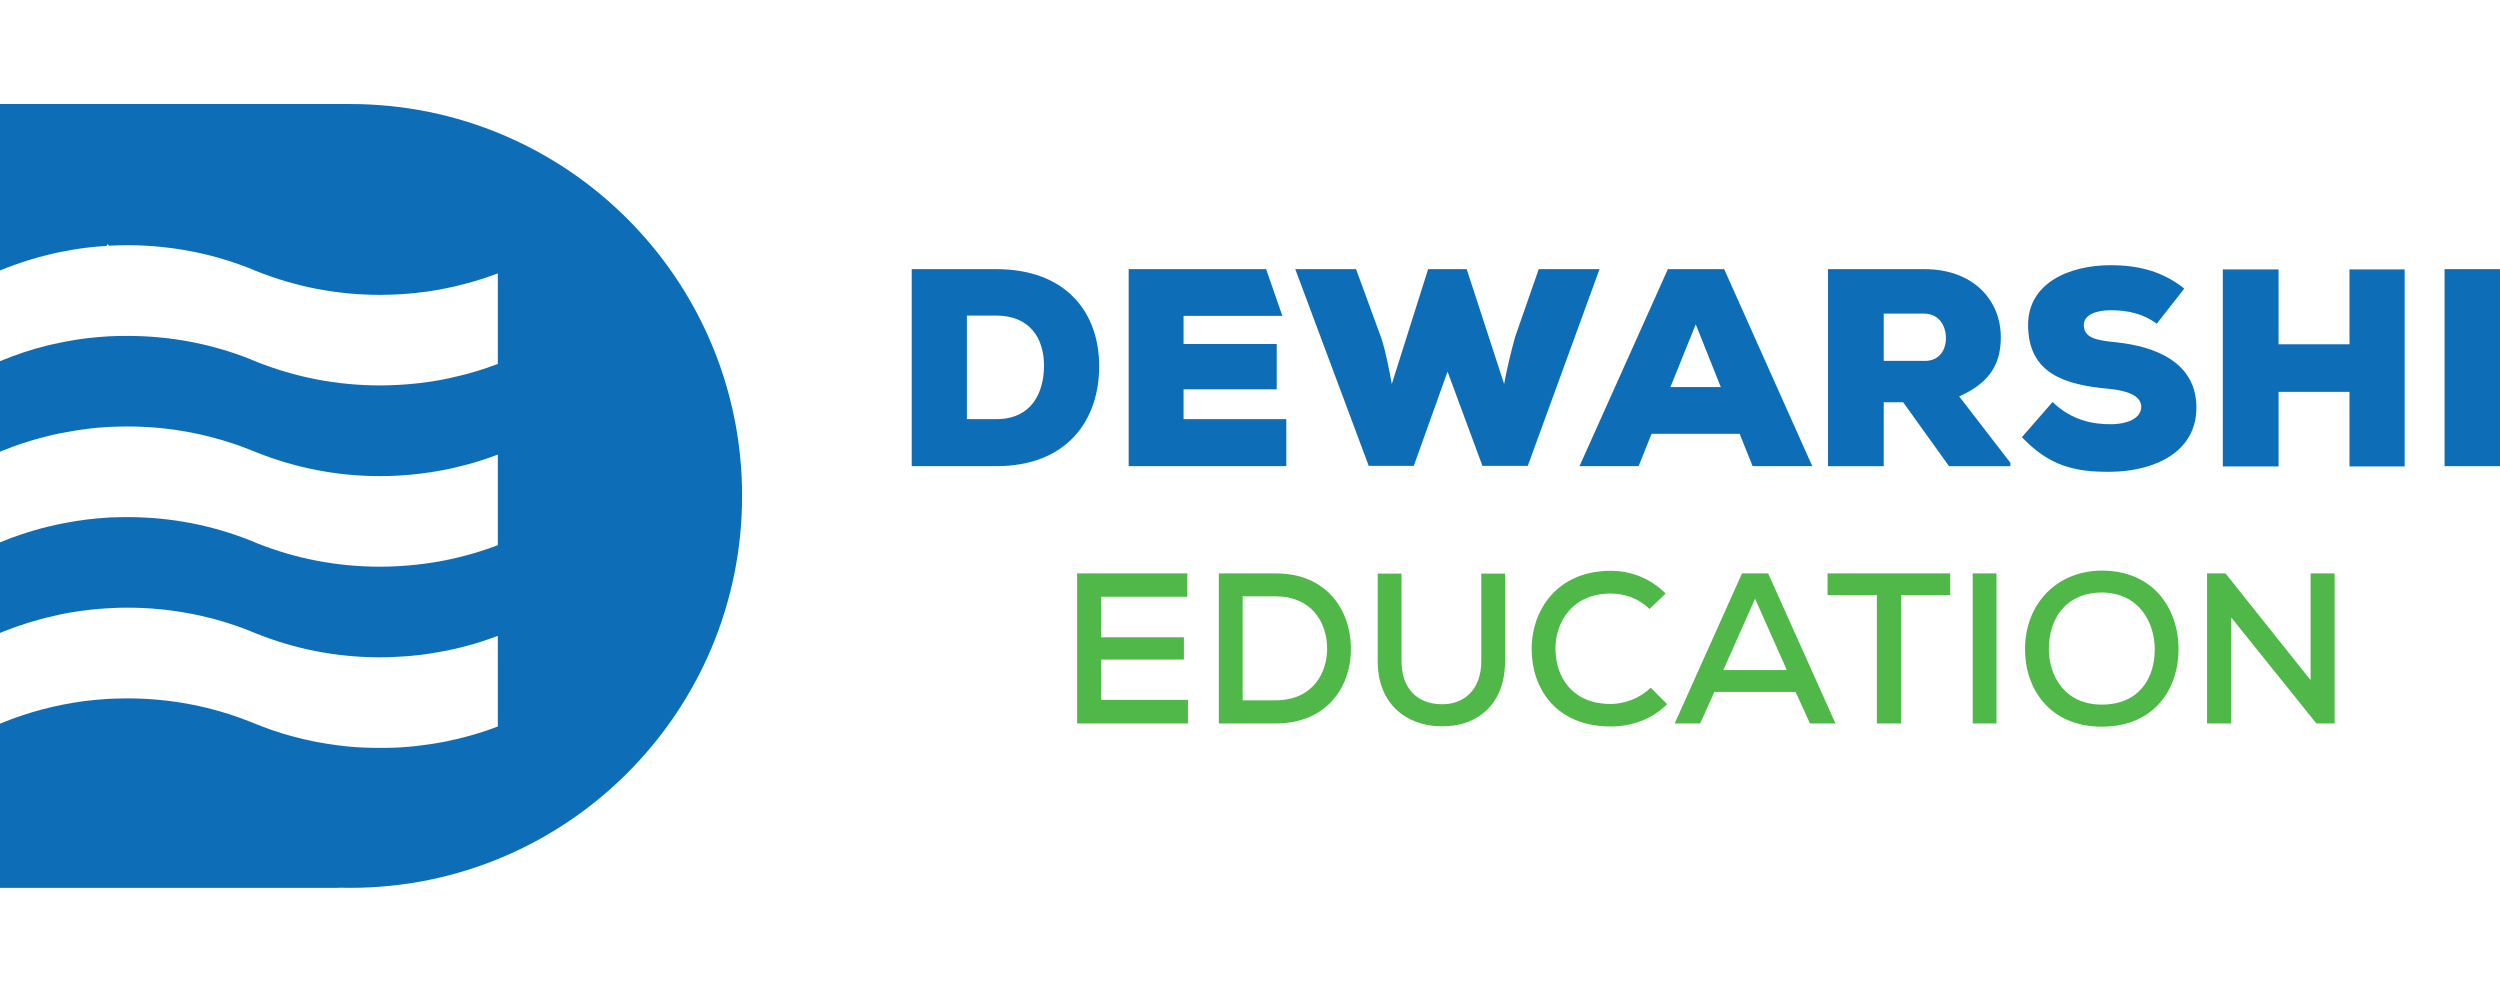
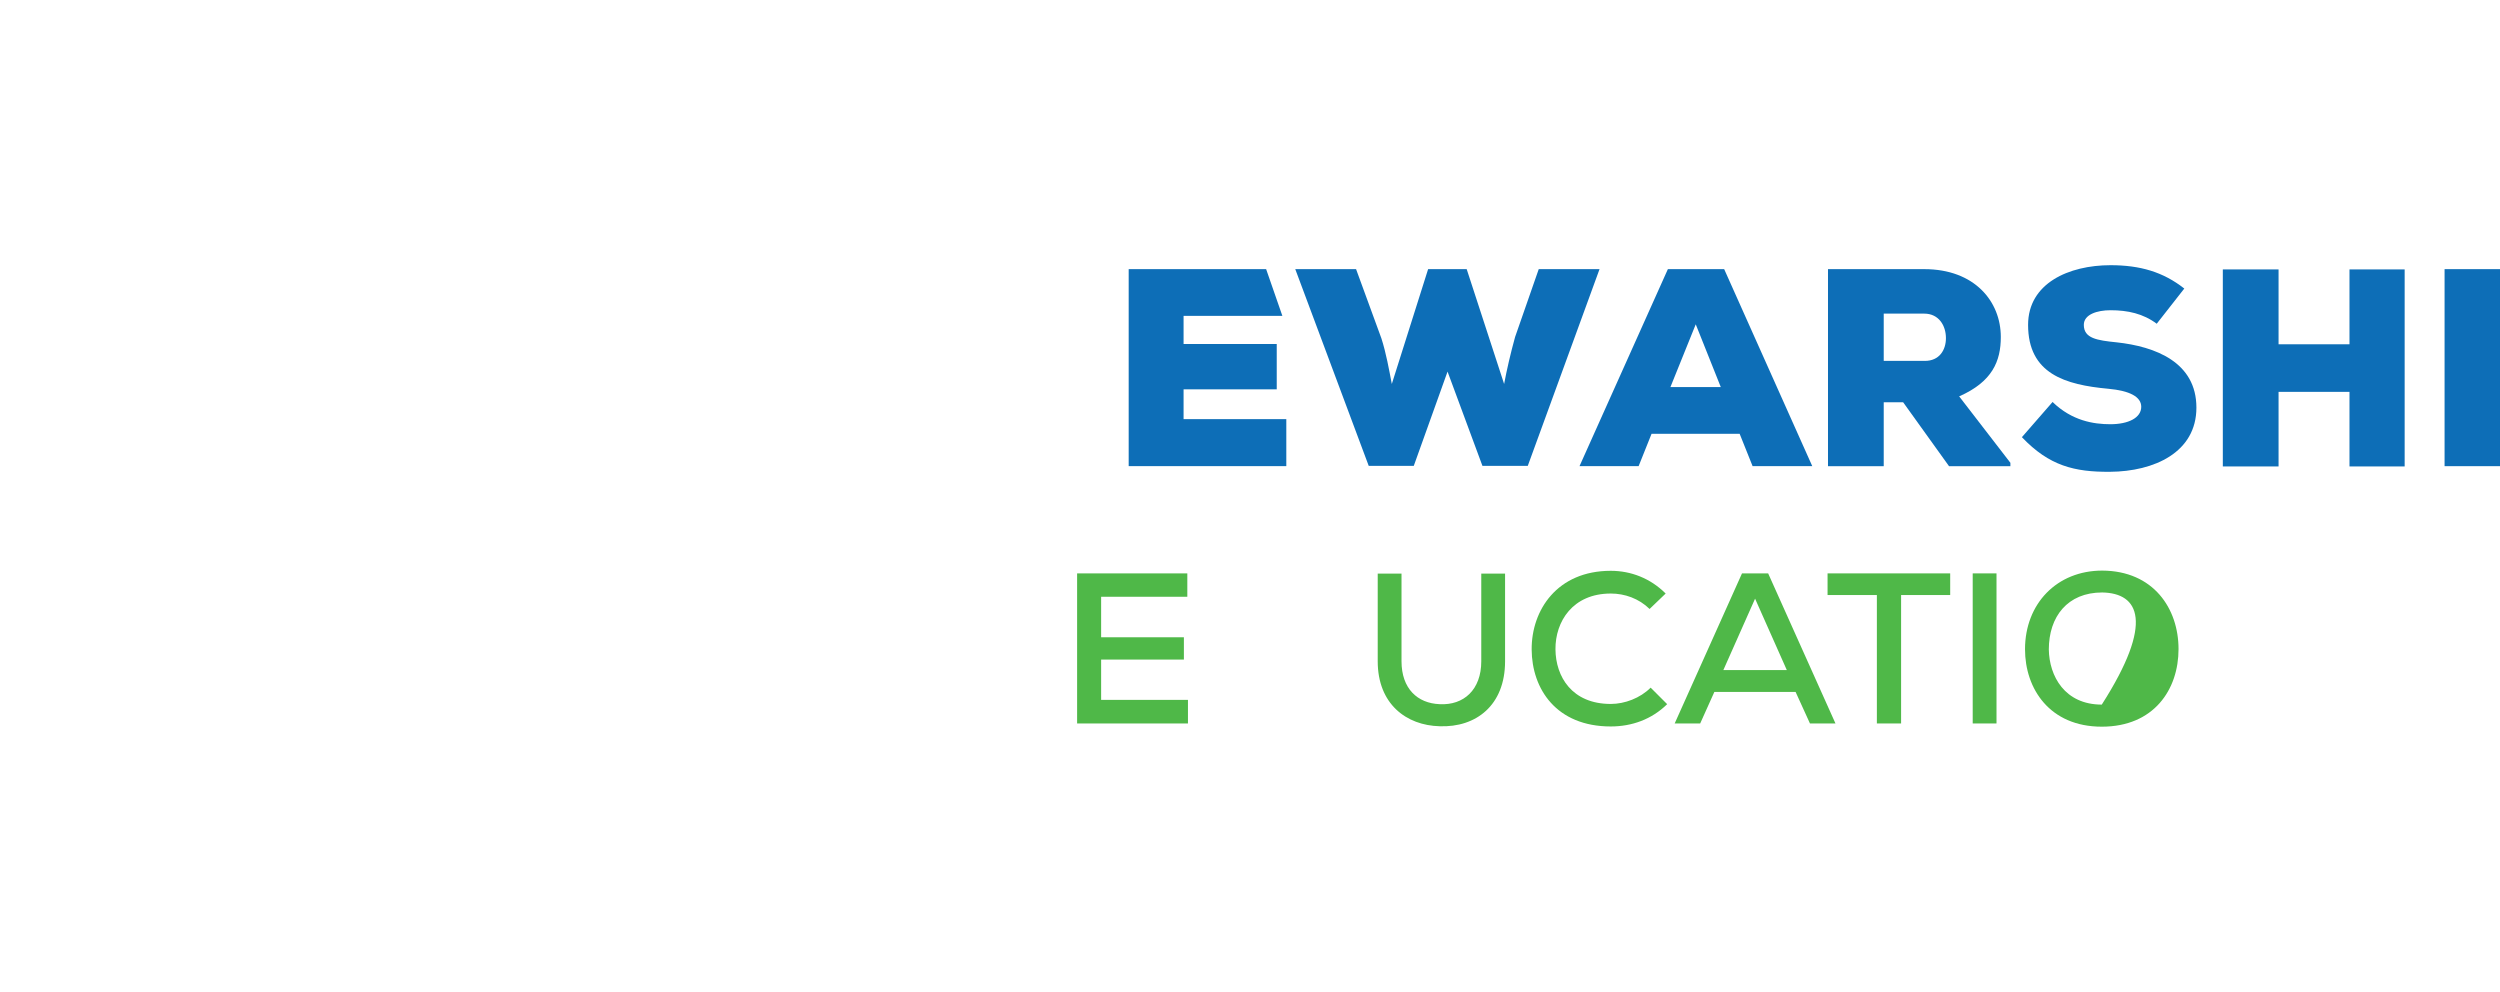
<svg xmlns="http://www.w3.org/2000/svg" width="373pt" height="148pt" viewBox="46.72 30.18 279.56 87.65">
  <g>
    <g id="Layer-1" data-name="Layer 1">
      <clipPath id="cp0">
        <path transform="matrix(1,0,0,-1,0,148)" d="M 0 148 L 373 148 L 373 0 L 0 0 Z " />
      </clipPath>
      <g clip-path="url(#cp0)">
-         <path transform="matrix(1,0,0,-1,85.882,30.175)" d="M 0 0 L -39.164 0 L -39.164 -18.615 C -38.674 -18.405 -38.178 -18.225 -37.674 -18.036 C -36.417 -17.577 -35.123 -17.186 -33.806 -16.862 C -33.55 -16.795 -33.28 -16.734 -33.016 -16.674 C -32.64 -16.592 -32.256 -16.509 -31.88 -16.448 C -30.857 -16.245 -29.833 -16.095 -28.772 -15.989 C -28.276 -15.944 -27.779 -15.892 -27.268 -15.869 C -27.223 -15.802 -27.177 -15.727 -27.117 -15.658 C -27.072 -15.719 -27.02 -15.786 -26.974 -15.847 C -26.29 -15.809 -25.605 -15.786 -24.905 -15.786 C -23.671 -15.786 -22.459 -15.847 -21.256 -15.967 C -17.712 -16.306 -14.326 -17.148 -11.151 -18.405 C -10.91 -18.525 -10.662 -18.615 -10.413 -18.714 C -6.162 -20.406 -1.535 -21.34 3.326 -21.34 C 3.777 -21.34 4.221 -21.332 4.666 -21.316 C 5.967 -21.271 7.246 -21.151 8.502 -20.985 C 11.287 -20.595 13.958 -19.895 16.508 -18.939 L 16.508 -29.066 C 14.943 -29.653 13.333 -30.158 11.678 -30.519 C 11.106 -30.662 10.534 -30.782 9.97 -30.88 C 8.48 -31.151 6.96 -31.324 5.41 -31.407 C 4.718 -31.444 4.026 -31.467 3.326 -31.467 C -1.535 -31.467 -6.162 -30.534 -10.413 -28.849 C -10.662 -28.743 -10.91 -28.653 -11.151 -28.54 C -15.402 -26.847 -20.044 -25.93 -24.905 -25.93 C -25.605 -25.93 -26.29 -25.937 -26.974 -25.975 C -27.794 -26.02 -28.607 -26.095 -29.405 -26.185 C -30.248 -26.29 -31.075 -26.411 -31.88 -26.576 C -32.256 -26.651 -32.64 -26.719 -33.016 -26.817 C -33.28 -26.862 -33.55 -26.93 -33.806 -26.99 C -33.844 -26.99 -33.881 -27.005 -33.919 -27.013 C -35.703 -27.464 -37.433 -28.036 -39.104 -28.735 C -39.126 -28.735 -39.148 -28.743 -39.164 -28.743 L -39.164 -38.886 C -39.013 -38.811 -38.855 -38.75 -38.705 -38.697 C -38.374 -38.563 -38.05 -38.449 -37.719 -38.314 C -36.455 -37.855 -35.138 -37.449 -33.806 -37.133 C -33.618 -37.072 -33.43 -37.035 -33.242 -36.989 L -33.227 -36.989 C -32.775 -36.892 -32.339 -36.787 -31.88 -36.719 C -30.277 -36.41 -28.645 -36.192 -26.989 -36.109 C -26.297 -36.079 -25.605 -36.057 -24.905 -36.057 C -20.044 -36.057 -15.402 -36.989 -11.151 -38.683 C -10.91 -38.788 -10.662 -38.886 -10.413 -38.977 C -6.162 -40.669 -1.535 -41.609 3.326 -41.609 C 4.026 -41.609 4.718 -41.587 5.41 -41.55 C 7.081 -41.452 8.713 -41.256 10.316 -40.947 C 10.925 -40.835 11.542 -40.699 12.16 -40.541 C 12.16 -40.557 12.174 -40.557 12.174 -40.541 C 13.665 -40.188 15.109 -39.729 16.508 -39.202 L 16.508 -49.33 C 15.124 -49.864 13.702 -50.3 12.235 -50.661 C 12.039 -50.707 11.851 -50.752 11.663 -50.797 C 11.211 -50.909 10.76 -50.992 10.316 -51.083 C 10.09 -51.136 9.872 -51.165 9.646 -51.203 C 8.262 -51.437 6.84 -51.595 5.41 -51.677 C 4.718 -51.723 4.026 -51.737 3.326 -51.737 C -1.535 -51.737 -6.162 -50.812 -10.413 -49.119 C -10.662 -49.021 -10.91 -48.916 -11.151 -48.811 C -15.402 -47.117 -20.044 -46.192 -24.905 -46.192 C -25.605 -46.192 -26.29 -46.207 -26.974 -46.237 C -28.645 -46.335 -30.277 -46.538 -31.88 -46.847 C -32.504 -46.959 -33.122 -47.095 -33.724 -47.245 C -34.747 -47.486 -35.74 -47.779 -36.726 -48.11 C -37.531 -48.374 -38.336 -48.667 -39.119 -48.999 C -39.126 -48.999 -39.148 -49.014 -39.164 -49.021 L -39.164 -59.148 C -39.013 -59.081 -38.84 -59.021 -38.674 -58.945 C -36.899 -58.254 -35.055 -57.659 -33.144 -57.245 C -32.61 -57.109 -32.083 -57.004 -31.534 -56.899 C -30.052 -56.644 -28.524 -56.463 -26.989 -56.38 C -26.297 -56.335 -25.605 -56.319 -24.905 -56.319 C -20.044 -56.319 -15.402 -57.253 -11.151 -58.945 C -10.91 -59.059 -10.662 -59.148 -10.413 -59.246 C -6.237 -60.917 -1.663 -61.843 3.108 -61.872 L 3.326 -61.872 C 4.026 -61.872 4.718 -61.85 5.41 -61.805 C 6.223 -61.768 7.028 -61.699 7.84 -61.602 C 8.668 -61.496 9.496 -61.368 10.316 -61.211 C 10.692 -61.143 11.068 -61.06 11.437 -60.984 L 11.437 -60.978 C 11.708 -60.917 11.971 -60.872 12.235 -60.797 C 12.505 -60.729 12.761 -60.669 13.025 -60.594 C 14.221 -60.277 15.38 -59.894 16.508 -59.473 L 16.508 -69.607 C 15.124 -70.135 13.702 -70.578 12.235 -70.939 C 11.971 -71 11.708 -71.067 11.437 -71.112 C 11.068 -71.21 10.692 -71.278 10.316 -71.354 C 9.292 -71.549 8.262 -71.691 7.208 -71.813 C 6.614 -71.872 6.012 -71.918 5.41 -71.955 C 4.718 -71.992 4.026 -72 3.326 -72 C 2.092 -72 .873 -71.955 -.323 -71.835 C -1.994 -71.669 -3.626 -71.398 -5.229 -71.022 C -6.057 -70.819 -6.862 -70.608 -7.66 -70.367 C -8.592 -70.074 -9.518 -69.75 -10.413 -69.382 C -10.662 -69.292 -10.91 -69.193 -11.151 -69.089 C -15.402 -67.396 -20.044 -66.463 -24.905 -66.463 C -25.349 -66.463 -25.8 -66.47 -26.245 -66.485 C -26.643 -66.492 -27.049 -66.516 -27.448 -66.545 C -29.051 -66.65 -30.624 -66.861 -32.166 -67.17 C -33.701 -67.479 -35.206 -67.869 -36.673 -68.366 C -37.516 -68.637 -38.343 -68.961 -39.164 -69.292 L -39.164 -87.65 L -1.459 -87.65 L -1.173 -87.636 C -.782 -87.644 -.391 -87.65 0 -87.65 C 24.206 -87.65 43.822 -68.027 43.822 -43.822 C 43.822 -19.624 24.206 0 0 0 " fill="#0d6eb7" />
-         <path transform="matrix(1,0,0,-1,154.841,65.415)" d="M 0 0 L 3.273 0 C 7.239 0 8.624 2.959 8.624 5.98 C 8.624 9.002 7.082 11.583 3.273 11.583 L 0 11.583 Z M 3.273 16.776 C 11.047 16.776 14.793 11.992 14.793 5.918 C 14.793 -.157 11.173 -5.256 3.273 -5.256 L -6.169 -5.256 L -6.169 16.776 Z " fill="#0d6eb7" />
        <path transform="matrix(1,0,0,-1,190.56,70.671)" d="M 0 0 L -17.626 0 L -17.626 22.032 L -2.256 22.032 L -.441 16.807 L -11.488 16.807 L -11.488 13.66 L -1.07 13.66 L -1.07 8.592 L -11.488 8.592 L -11.488 5.256 L 0 5.256 Z " fill="#0d6eb7" />
        <path transform="matrix(1,0,0,-1,217.561,70.64)" d="M 0 0 L -5.068 0 L -8.971 10.544 L -12.748 0 L -17.784 0 L -25.999 22.001 L -19.2 22.001 L -16.367 14.258 C -15.832 12.59 -15.518 10.796 -15.203 9.159 L -11.143 22.001 L -6.83 22.001 L -2.644 9.159 C -2.33 10.827 -1.92 12.59 -1.417 14.415 L 1.227 22.001 L 8.026 22.001 Z " fill="#0d6eb7" />
        <path transform="matrix(1,0,0,-1,236.345,54.808)" d="M 0 0 L -2.832 -7.02 L 2.801 -7.02 Z M 4.91 -12.244 L -4.941 -12.244 L -6.389 -15.863 L -12.999 -15.863 L -3.116 6.169 L 3.179 6.169 L 13.031 -15.863 L 6.358 -15.863 Z " fill="#0d6eb7" />
        <path transform="matrix(1,0,0,-1,257.366,53.613)" d="M 0 0 L 0 -5.287 L 4.595 -5.287 C 6.232 -5.287 6.956 -4.061 6.956 -2.738 C 6.956 -1.353 6.169 0 4.532 0 Z M 14.164 -17.059 L 7.302 -17.059 L 2.172 -9.914 L 0 -9.914 L 0 -17.059 L -6.232 -17.059 L -6.232 4.974 L 4.532 4.974 C 10.166 4.974 13.093 1.354 13.093 -2.612 C 13.093 -5.318 12.149 -7.616 8.435 -9.253 L 14.164 -16.682 Z " fill="#0d6eb7" />
        <path transform="matrix(1,0,0,-1,287.893,54.745)" d="M 0 0 C -1.511 1.133 -3.242 1.511 -5.162 1.511 C -6.673 1.511 -8.152 1.038 -8.152 -.126 C -8.152 -1.637 -6.673 -1.856 -4.501 -2.077 C -.126 -2.549 4.438 -4.312 4.438 -9.38 C 4.438 -14.384 -.284 -16.523 -5.225 -16.556 C -9.19 -16.587 -12.023 -15.895 -15.076 -12.684 L -11.646 -8.749 C -9.474 -10.858 -7.05 -11.236 -5.193 -11.236 C -3.147 -11.236 -1.731 -10.512 -1.731 -9.285 C -1.731 -8.184 -2.99 -7.491 -5.414 -7.271 C -10.229 -6.829 -14.384 -5.603 -14.384 -.126 C -14.384 4.532 -9.82 6.547 -5.162 6.547 C -1.857 6.547 .724 5.792 3.084 3.935 Z " fill="#0d6eb7" />
        <path transform="matrix(1,0,0,-1,309.449,70.702)" d="M 0 0 L 0 8.34 L -7.932 8.34 L -7.932 0 L -14.164 0 L -14.164 22.032 L -7.932 22.032 L -7.932 13.66 L 0 13.66 L 0 22.032 L 6.169 22.032 L 6.169 0 Z " fill="#0d6eb7" />
        <path transform="matrix(1,0,0,-1,0,148)" d="M 320.082 99.361 L 326.282 99.361 L 326.282 77.329 L 320.082 77.329 Z " fill="#0d6eb7" />
        <path transform="matrix(1,0,0,-1,179.562,99.444)" d="M 0 0 L -12.395 0 L -12.395 16.782 L -.071 16.782 L -.071 14.169 L -9.709 14.169 L -9.709 9.639 L -.455 9.639 L -.455 7.145 L -9.709 7.145 L -9.709 2.638 L 0 2.638 Z " fill="#4fb848" />
-         <path transform="matrix(1,0,0,-1,185.677,96.854)" d="M 0 0 L 3.692 0 C 7.792 0 9.518 3.021 9.446 5.969 C 9.374 8.799 7.647 11.627 3.692 11.627 L 0 11.627 Z M 3.692 14.192 C 9.422 14.192 12.035 10.093 12.107 5.945 C 12.203 1.702 9.566 -2.59 3.692 -2.59 L -2.662 -2.59 L -2.662 14.192 Z " fill="#4fb848" />
        <path transform="matrix(1,0,0,-1,215.023,82.685)" d="M 0 0 L 0 -9.806 C 0 -14.745 -3.261 -17.215 -7.312 -17.07 C -11.052 -16.975 -14.241 -14.576 -14.241 -9.806 L -14.241 0 L -11.58 0 L -11.58 -9.806 C -11.58 -12.851 -9.806 -14.505 -7.312 -14.601 C -4.627 -14.745 -2.661 -12.995 -2.661 -9.806 L -2.661 0 Z " fill="#4fb848" />
        <path transform="matrix(1,0,0,-1,233.149,97.285)" d="M 0 0 C -1.727 -1.702 -3.956 -2.494 -6.305 -2.494 C -12.395 -2.494 -15.128 1.702 -15.152 6.113 C -15.176 10.524 -12.299 14.912 -6.305 14.912 C -4.052 14.912 -1.87 14.072 -.168 12.371 L -1.966 10.645 C -3.165 11.819 -4.747 12.371 -6.305 12.371 C -10.573 12.371 -12.515 9.23 -12.491 6.138 C -12.467 3.068 -10.645 .024 -6.305 .024 C -4.747 .024 -3.021 .671 -1.846 1.846 Z " fill="#4fb848" />
        <path transform="matrix(1,0,0,-1,242.98,85.489)" d="M 0 0 L -3.548 -7.983 L 3.548 -7.983 Z M 4.531 -10.43 L -4.555 -10.43 L -6.138 -13.954 L -8.991 -13.954 L -1.462 2.828 L 1.462 2.828 L 8.99 -13.954 L 6.137 -13.954 Z " fill="#4fb848" />
        <path transform="matrix(1,0,0,-1,256.599,85.082)" d="M 0 0 L -5.514 0 L -5.514 2.421 L 8.199 2.421 L 8.199 0 L 2.709 0 L 2.709 -14.361 L 0 -14.361 Z " fill="#4fb848" />
        <path transform="matrix(1,0,0,-1,0,148)" d="M 267.316 65.339 L 269.977 65.339 L 269.977 48.557 L 267.316 48.557 Z " fill="#4fb848" />
-         <path transform="matrix(1,0,0,-1,281.749,97.334)" d="M 0 0 C 4.172 0 5.922 2.95 5.922 6.162 C 5.922 9.255 4.147 12.467 .048 12.539 C -3.836 12.539 -5.922 9.83 -5.922 6.162 C -5.874 3.189 -4.147 0 0 0 M 8.583 6.21 C 8.583 1.679 5.826 -2.469 0 -2.469 C -5.826 -2.469 -8.583 1.774 -8.583 6.187 C -8.583 11.293 -5.011 14.985 .048 14.985 C 5.778 14.961 8.583 10.741 8.583 6.21 " fill="#4fb848" />
-         <path transform="matrix(1,0,0,-1,305.101,94.6)" d="M 0 0 L 0 11.938 L 2.686 11.938 L 2.686 -4.844 L .647 -4.844 L -8.87 7 L -8.87 -4.844 L -11.58 -4.844 L -11.58 11.938 L -9.518 11.938 Z " fill="#4fb848" />
+         <path transform="matrix(1,0,0,-1,281.749,97.334)" d="M 0 0 C 5.922 9.255 4.147 12.467 .048 12.539 C -3.836 12.539 -5.922 9.83 -5.922 6.162 C -5.874 3.189 -4.147 0 0 0 M 8.583 6.21 C 8.583 1.679 5.826 -2.469 0 -2.469 C -5.826 -2.469 -8.583 1.774 -8.583 6.187 C -8.583 11.293 -5.011 14.985 .048 14.985 C 5.778 14.961 8.583 10.741 8.583 6.21 " fill="#4fb848" />
      </g>
    </g>
  </g>
</svg>